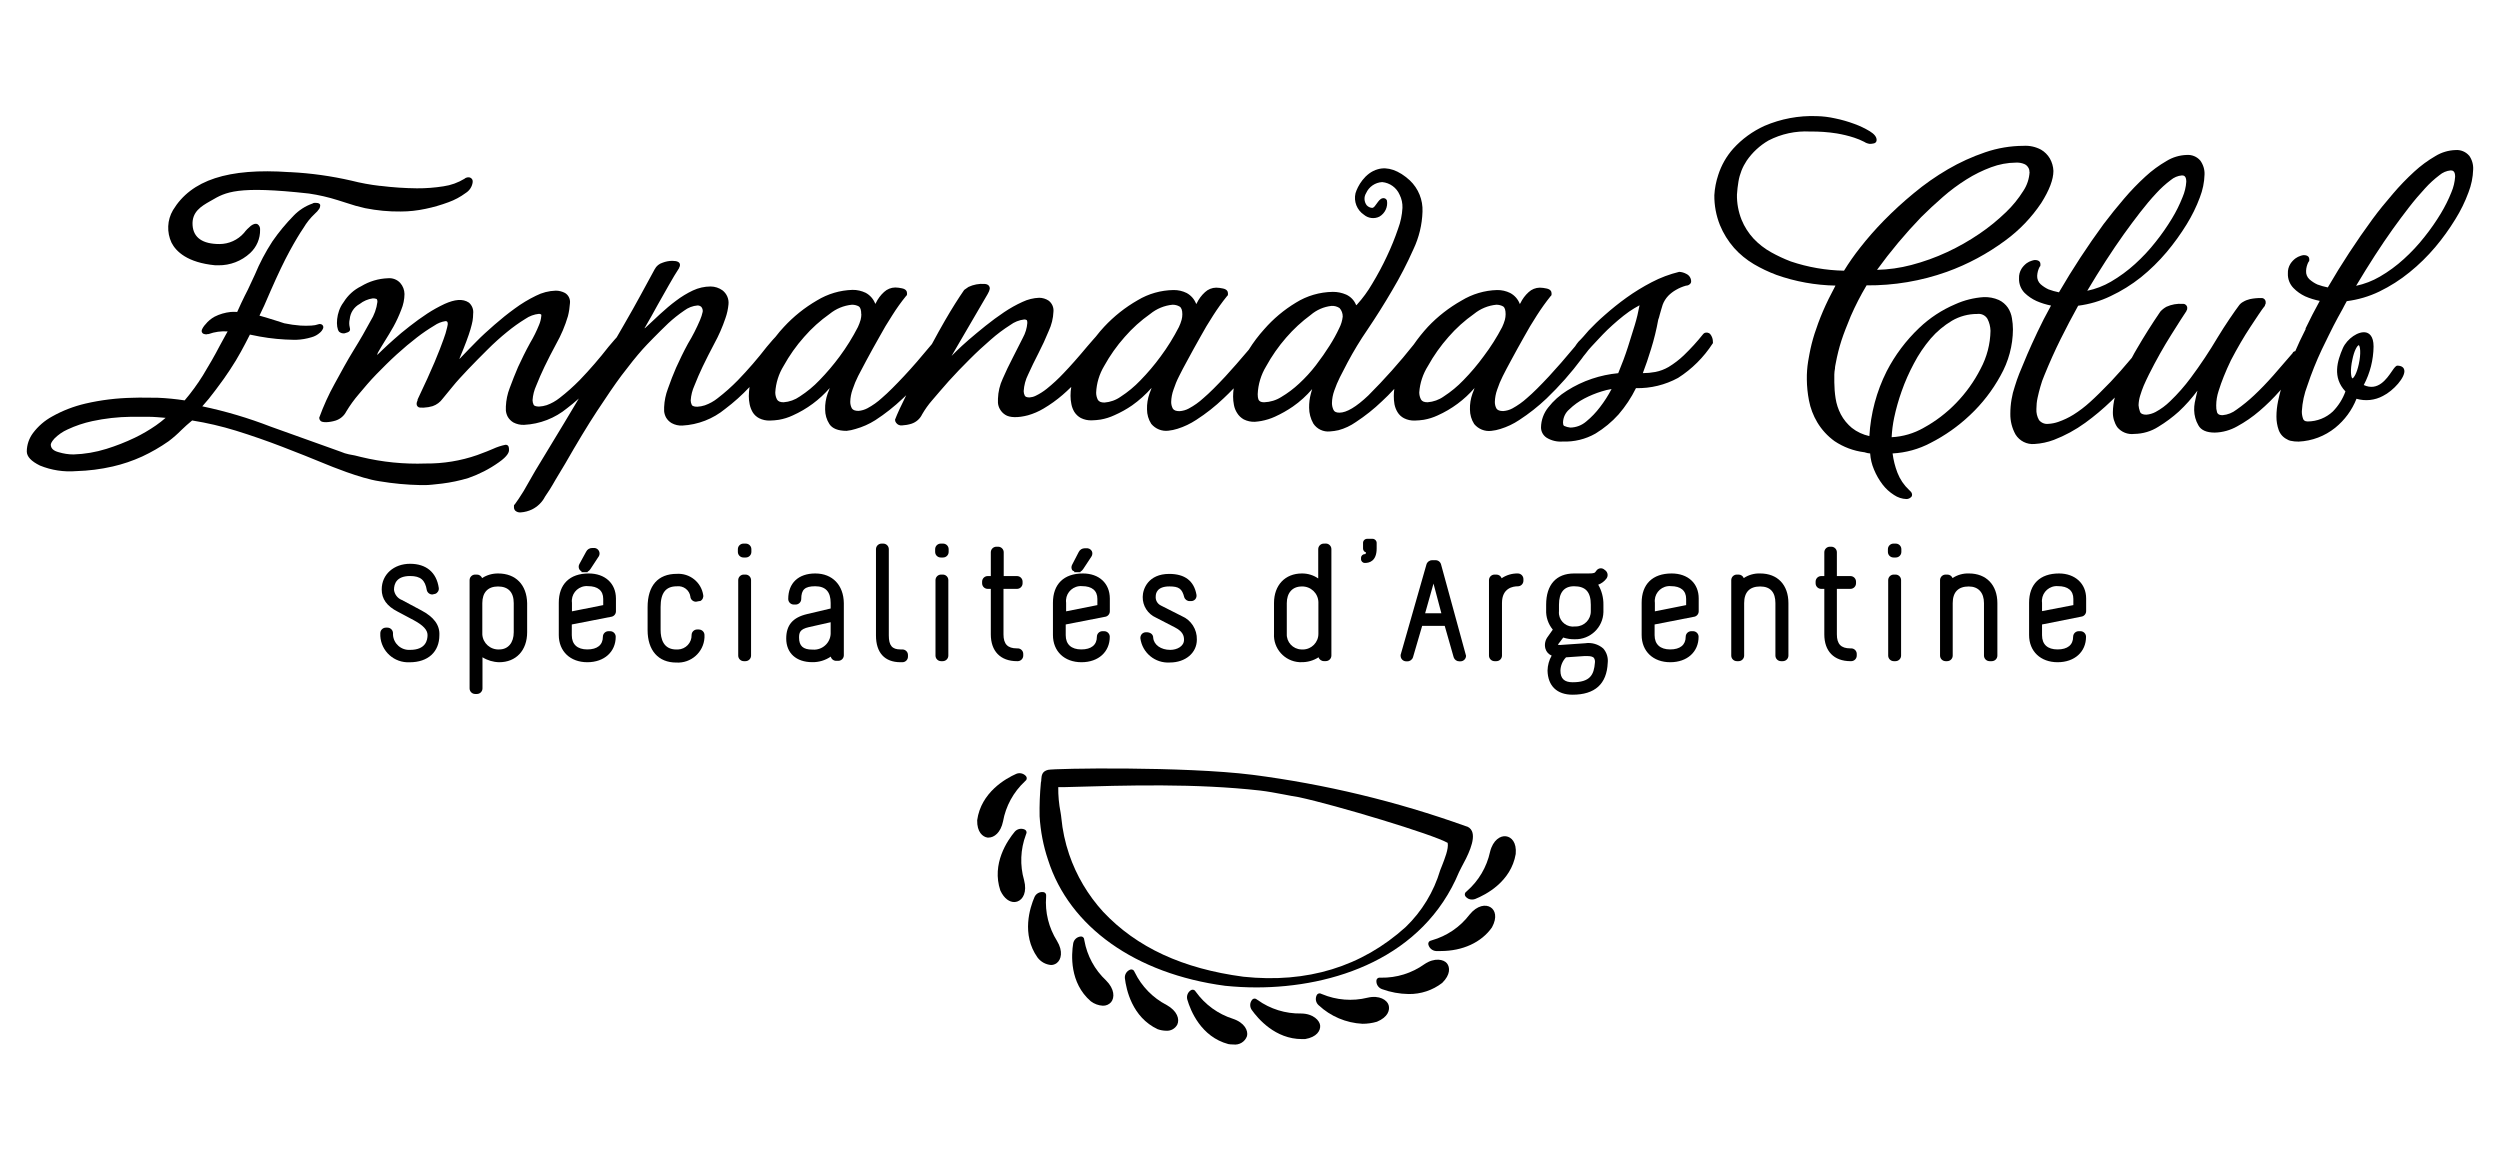
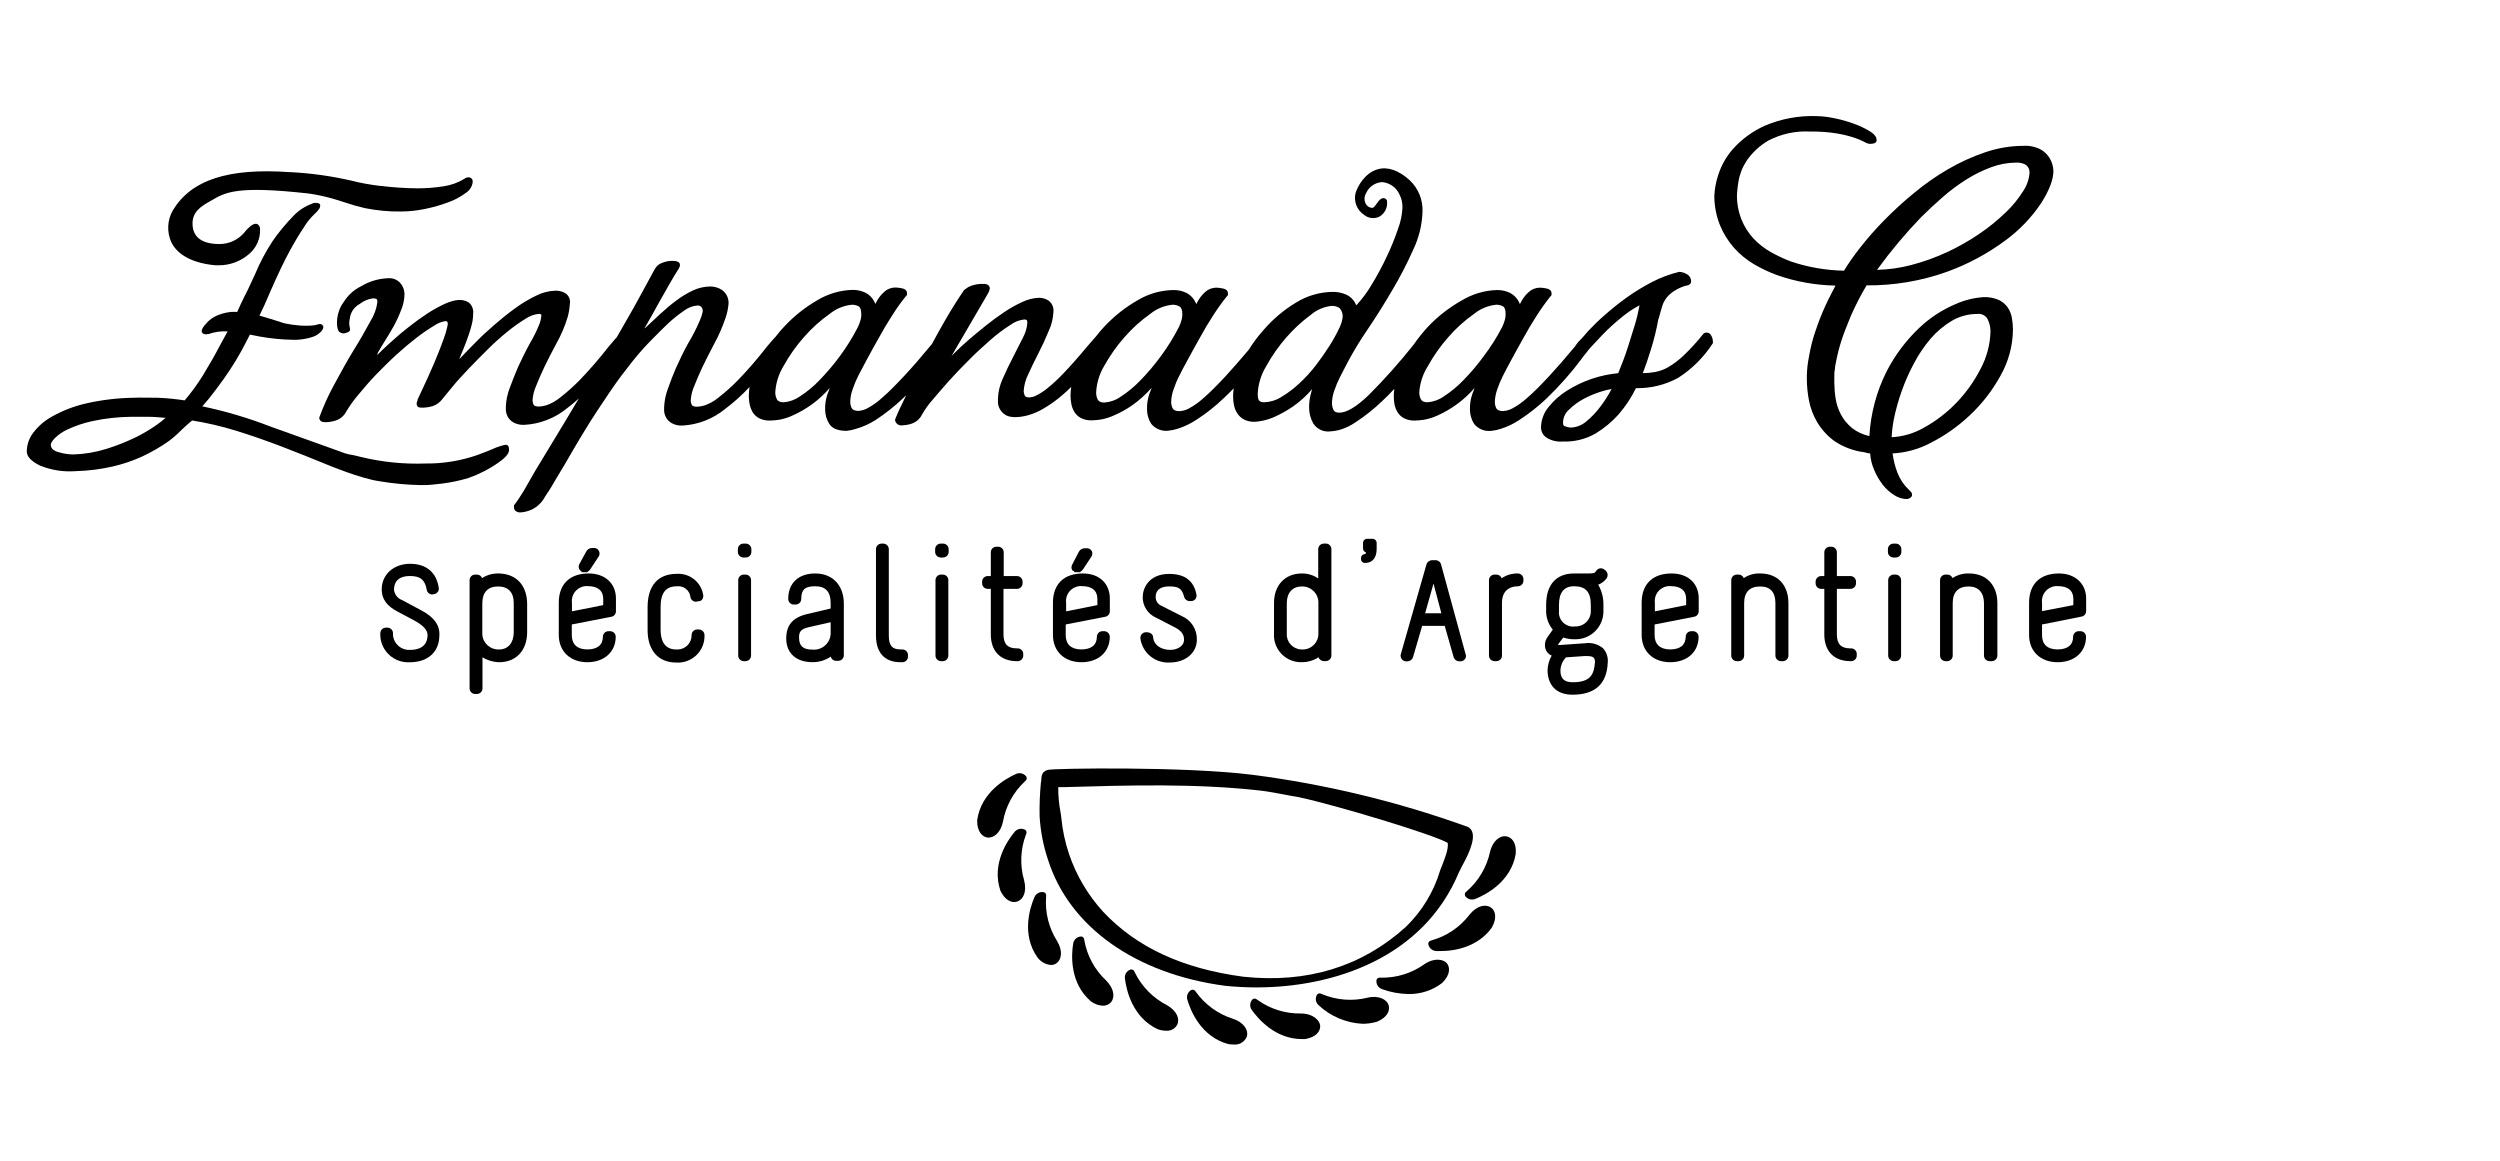
<svg xmlns="http://www.w3.org/2000/svg" width="280" height="130" viewBox="0 0 280 130" fill="none">
  <g clip-path="url(#clip0_7820_3969)">
    <path d="M117.38 96.301C119.762 103.807 127.177 109.077 137.219 110.41C138.381 110.528 139.551 110.59 140.72 110.59C149.367 110.59 159.414 107.295 163.409 97.678C163.459 97.559 163.566 97.36 163.697 97.105C164.322 95.971 165.304 94.071 164.854 93.081C164.722 92.794 164.466 92.588 164.153 92.526C156.426 89.754 148.416 87.829 140.27 86.777C132.629 85.817 118.074 86.054 117.386 86.222C116.699 86.391 116.661 86.845 116.624 87.294C116.624 87.406 116.624 87.524 116.58 87.649C116.461 88.907 116.411 90.165 116.436 91.43C116.536 93.087 116.849 94.725 117.38 96.301ZM118.524 88.16H119.149C126.39 87.948 133.874 87.73 141.126 88.54C141.945 88.633 142.908 88.814 143.833 88.988C144.402 89.1 144.959 89.206 145.459 89.281C149.636 90.178 160.496 93.448 162.14 94.401C162.271 95.061 161.784 96.226 161.515 96.93C161.421 97.148 161.346 97.329 161.309 97.447C160.59 99.876 159.258 102.075 157.432 103.832C152.505 108.279 146.391 110.148 139.263 109.394C132.461 108.491 127.321 106.118 123.557 102.125C121.857 100.263 120.556 98.07 119.743 95.684C119.293 94.358 118.999 92.987 118.868 91.598C118.868 91.461 118.818 91.255 118.781 90.975C118.599 90.047 118.512 89.106 118.524 88.16Z" fill="black" />
    <path d="M168.685 93.666C168.06 93.566 167.21 94.077 166.885 95.41C166.516 97.111 165.609 98.655 164.296 99.802C164.215 99.87 164.165 99.92 164.134 99.951C164.034 100.082 164.034 100.269 164.134 100.399C164.309 100.624 164.578 100.755 164.865 100.748C164.984 100.748 165.096 100.73 165.209 100.692C166.403 100.213 169.229 98.761 169.761 95.647C169.879 94.314 169.26 93.747 168.685 93.666Z" fill="black" />
    <path d="M166.961 101.627C166.423 101.265 165.454 101.371 164.585 102.443C163.528 103.832 162.046 104.835 160.365 105.314C160.296 105.333 160.227 105.358 160.158 105.383C160.008 105.464 159.939 105.632 159.977 105.794C160.077 106.192 160.421 106.485 160.833 106.516H161.365C163.81 106.516 165.923 105.551 167.098 103.869C167.736 102.704 167.436 101.932 166.961 101.627Z" fill="black" />
    <path d="M159.539 107.987C158.12 109.002 156.413 109.531 154.669 109.5H154.444C154.281 109.531 154.156 109.675 154.156 109.843C154.131 110.26 154.387 110.64 154.781 110.783C155.744 111.132 156.751 111.319 157.776 111.332C159.133 111.35 160.452 110.914 161.527 110.086C162.478 109.151 162.403 108.317 162.053 107.887C161.702 107.457 160.683 107.214 159.539 107.987Z" fill="black" />
    <path d="M153.16 111.743C151.466 112.16 149.678 112.017 148.071 111.344L147.864 111.263C147.696 111.232 147.533 111.319 147.464 111.475C147.289 111.849 147.37 112.291 147.671 112.571C149.015 113.829 150.759 114.571 152.604 114.664C153.148 114.664 153.692 114.589 154.217 114.434C155.467 113.917 155.692 113.113 155.523 112.565C155.355 112.017 154.511 111.425 153.16 111.743Z" fill="black" />
    <path d="M113.821 86.671C112.652 87.188 109.876 88.739 109.444 91.866C109.413 93.199 110.07 93.735 110.601 93.809H110.72C111.345 93.809 112.077 93.261 112.339 91.997C112.646 90.284 113.502 88.714 114.778 87.524L114.934 87.368C115.028 87.231 115.015 87.045 114.903 86.92C114.634 86.615 114.196 86.515 113.821 86.671Z" fill="black" />
    <path d="M114.747 92.9C114.366 92.738 113.922 92.838 113.653 93.149C112.834 94.133 111.033 96.743 112.04 99.74C112.49 100.699 113.097 101.029 113.591 101.029C113.709 101.029 113.834 101.004 113.947 100.967C114.572 100.749 115.047 99.914 114.697 98.581C114.216 96.912 114.285 95.13 114.897 93.498L114.972 93.286C114.997 93.124 114.904 92.962 114.747 92.9Z" fill="black" />
    <path d="M117.166 100.443C117.166 100.368 117.166 100.294 117.166 100.219C117.141 100.057 117.01 99.926 116.841 99.914C116.429 99.864 116.035 100.088 115.866 100.462C115.359 101.633 114.372 104.648 116.197 107.233C116.56 107.719 117.11 108.03 117.716 108.08C117.942 108.08 118.16 108.005 118.342 107.874C118.861 107.494 119.092 106.548 118.385 105.383C117.46 103.906 117.029 102.175 117.166 100.443Z" fill="black" />
    <path d="M121.449 105.333C121.437 105.258 121.424 105.183 121.405 105.109C121.343 104.953 121.18 104.86 121.011 104.891C120.599 104.941 120.274 105.252 120.199 105.657C119.992 106.903 119.773 110.08 122.174 112.148C122.562 112.44 123.031 112.615 123.519 112.64C123.869 112.652 124.206 112.509 124.438 112.247C124.85 111.749 124.85 110.777 123.875 109.805C122.606 108.616 121.755 107.046 121.449 105.333Z" fill="black" />
    <path d="M130.658 112.559C129.114 111.755 127.863 110.478 127.101 108.915L126.994 108.715C126.888 108.584 126.707 108.541 126.557 108.609C126.175 108.771 125.944 109.157 125.988 109.569C126.138 110.814 126.788 113.929 129.664 115.274C129.97 115.38 130.289 115.436 130.608 115.443C131.127 115.48 131.615 115.212 131.859 114.751C132.134 114.159 131.865 113.225 130.658 112.559Z" fill="black" />
    <path d="M138.088 114.104C136.424 113.574 134.98 112.528 133.961 111.12C133.892 111.026 133.848 110.964 133.823 110.939C133.698 110.827 133.511 110.815 133.373 110.908C133.023 111.132 132.867 111.556 132.979 111.955C133.342 113.2 134.517 116.122 137.575 116.938C137.75 116.969 137.931 116.981 138.113 116.981C138.788 117.075 139.438 116.689 139.663 116.047C139.819 115.437 139.394 114.54 138.088 114.104Z" fill="black" />
    <path d="M145.721 113.512C143.976 113.543 142.269 113.013 140.85 111.998C140.794 111.948 140.731 111.911 140.663 111.873C140.512 111.805 140.331 111.848 140.231 111.985C139.969 112.309 139.956 112.758 140.187 113.1C140.9 114.103 142.832 116.377 145.814 116.377C145.933 116.377 146.052 116.377 146.171 116.377C147.49 116.153 147.903 115.424 147.859 114.869C147.815 114.315 147.102 113.524 145.721 113.512Z" fill="black" />
    <path d="M47.216 68.376L45.009 67.199C44.527 67.012 44.19 66.57 44.127 66.059C44.127 65.355 44.44 64.514 45.928 64.514C47.097 64.514 47.616 64.956 47.803 66.102C47.872 66.389 48.135 66.588 48.429 66.582L48.76 66.507C49.023 66.401 49.185 66.121 49.142 65.841C48.885 64.103 47.741 63.144 45.928 63.144C44.115 63.144 42.752 64.327 42.752 66.015C42.752 67.08 43.321 67.884 44.546 68.507L46.359 69.472C47.397 70.033 47.885 70.556 47.885 71.123C47.885 71.69 47.691 72.786 45.928 72.786C44.934 72.848 44.077 72.088 44.015 71.098C44.015 71.036 44.015 70.98 44.015 70.917C44.015 70.575 43.733 70.294 43.389 70.294H43.221C42.877 70.294 42.595 70.575 42.595 70.917C42.514 72.637 43.846 74.094 45.571 74.175C45.678 74.175 45.784 74.175 45.884 74.175C47.935 74.175 49.21 73.01 49.21 71.142C49.267 70.002 48.591 69.111 47.216 68.376Z" fill="black" />
    <path d="M55.795 64.228C55.157 64.222 54.532 64.396 53.994 64.745C53.901 64.508 53.669 64.352 53.413 64.352H53.219C52.875 64.352 52.594 64.633 52.594 64.975V77.103C52.594 77.446 52.875 77.726 53.219 77.726H53.413C53.757 77.726 54.038 77.446 54.038 77.103V73.615C54.601 73.964 55.251 74.157 55.914 74.169C57.789 74.169 59.04 72.855 59.04 70.812V67.554C58.996 65.505 57.771 64.228 55.795 64.228ZM54.019 71.005V67.554C54.019 66.352 54.645 65.685 55.776 65.685C56.908 65.685 57.539 66.308 57.539 67.554V70.812C57.539 71.983 56.914 72.737 55.92 72.737C54.932 72.793 54.082 72.045 54.019 71.061C54.019 71.042 54.019 71.024 54.019 71.005Z" fill="black" />
    <path d="M65.935 64.228C63.809 64.228 62.584 65.424 62.584 67.504V71.123C62.584 72.948 63.872 74.169 65.779 74.169C67.686 74.169 68.961 72.998 68.961 71.316C68.961 70.974 68.68 70.693 68.336 70.693H68.148C67.805 70.693 67.523 70.974 67.523 71.316C67.523 72.232 66.898 72.736 65.779 72.736C64.66 72.736 64.041 72.17 64.041 71.142V69.94L68.417 69.086C68.743 69.055 68.986 68.787 68.986 68.463V67.031C68.98 65.33 67.755 64.228 65.935 64.228ZM64.059 68.469V67.516C63.941 66.607 64.579 65.779 65.491 65.654C65.61 65.635 65.735 65.635 65.854 65.648C66.954 65.648 67.561 66.152 67.561 67.074V67.772L64.059 68.469Z" fill="black" />
    <path d="M78.29 70.5H78.083C77.739 70.5 77.458 70.78 77.458 71.123C77.483 71.989 76.802 72.711 75.933 72.743C75.87 72.743 75.814 72.743 75.751 72.743C74.294 72.743 73.988 71.547 73.988 70.537V67.977C73.988 66.401 74.57 65.666 75.801 65.666C76.545 65.573 77.233 66.096 77.327 66.844C77.327 66.869 77.327 66.894 77.333 66.912C77.402 67.199 77.664 67.398 77.958 67.392L78.346 67.317H78.427C78.683 67.192 78.815 66.906 78.758 66.632C78.533 65.199 77.246 64.178 75.795 64.271C73.688 64.271 72.531 65.598 72.531 68.008V70.569C72.531 72.848 73.732 74.206 75.745 74.206C77.389 74.306 78.802 73.06 78.902 71.422C78.902 71.335 78.909 71.248 78.902 71.16C78.921 70.818 78.652 70.525 78.308 70.506C78.302 70.506 78.29 70.506 78.283 70.506L78.29 70.5Z" fill="black" />
    <path d="M83.528 60.883H83.266C82.922 60.883 82.641 61.163 82.641 61.506V61.817C82.641 62.16 82.922 62.44 83.266 62.44H83.528C83.872 62.44 84.154 62.16 84.154 61.817V61.506C84.154 61.163 83.872 60.883 83.528 60.883Z" fill="black" />
    <path d="M83.493 64.352H83.305C82.961 64.352 82.68 64.632 82.68 64.975V73.428C82.68 73.77 82.961 74.051 83.305 74.051H83.493C83.836 74.051 84.118 73.77 84.118 73.428V64.969C84.118 64.626 83.836 64.352 83.493 64.352Z" fill="black" />
    <path d="M91.308 64.228C89.432 64.228 88.282 65.299 88.282 67.087C88.282 67.429 88.563 67.71 88.907 67.71H89.113C89.457 67.71 89.739 67.429 89.739 67.087C89.739 66.034 90.145 65.66 91.308 65.66C92.471 65.66 93.034 66.283 93.034 67.529V68.152L90.401 68.775C88.782 69.155 88.057 70.02 88.057 71.516C88.057 73.147 89.176 74.163 90.977 74.163C91.714 74.175 92.439 73.957 93.046 73.54C93.115 73.826 93.377 74.02 93.671 74.013H93.884C94.228 74.013 94.509 73.733 94.509 73.391V67.554C94.484 65.536 93.24 64.228 91.308 64.228ZM93.034 69.69V70.812C93.084 71.846 92.277 72.718 91.245 72.761C91.151 72.761 91.058 72.761 90.964 72.755C89.951 72.755 89.495 72.344 89.495 71.416C89.495 70.874 89.576 70.469 90.57 70.245L93.034 69.69Z" fill="black" />
    <path d="M101.067 72.737H100.854C99.916 72.737 99.547 72.301 99.547 71.173V61.506C99.547 61.163 99.266 60.883 98.922 60.883H98.735C98.391 60.883 98.109 61.163 98.109 61.506V71.173C98.109 73.104 99.085 74.169 100.854 74.169H101.067C101.411 74.169 101.692 73.889 101.692 73.546V73.36C101.692 73.017 101.411 72.737 101.067 72.737Z" fill="black" />
    <path d="M105.624 60.883H105.362C105.018 60.883 104.736 61.163 104.736 61.506V61.817C104.736 62.16 105.018 62.44 105.362 62.44H105.624C105.968 62.44 106.249 62.16 106.249 61.817V61.506C106.249 61.163 105.968 60.883 105.624 60.883Z" fill="black" />
    <path d="M105.588 64.352H105.401C105.057 64.352 104.775 64.632 104.775 64.975V73.428C104.775 73.77 105.057 74.051 105.401 74.051H105.588C105.932 74.051 106.213 73.77 106.213 73.428V64.969C106.213 64.626 105.932 64.352 105.588 64.352Z" fill="black" />
    <path d="M113.96 72.618H113.885C112.853 72.618 112.391 72.132 112.391 71.055V65.953H113.904C114.248 65.953 114.529 65.673 114.529 65.33V65.143C114.529 64.801 114.248 64.52 113.904 64.52H112.416V61.854C112.416 61.512 112.134 61.231 111.79 61.231H111.597C111.253 61.231 110.971 61.512 110.971 61.854V64.52H110.621C110.277 64.52 109.996 64.801 109.996 65.143V65.33C109.996 65.673 110.277 65.953 110.621 65.953H110.971V71.055C110.971 72.923 112.041 74.051 113.904 74.051H113.979C114.323 74.051 114.604 73.77 114.604 73.428V73.235C114.604 72.892 114.316 72.612 113.973 72.618C113.973 72.618 113.966 72.618 113.96 72.618Z" fill="black" />
    <path d="M121.281 64.228C119.149 64.228 117.93 65.424 117.93 67.504V71.123C117.93 72.948 119.211 74.169 121.125 74.169C123.038 74.169 124.295 72.998 124.295 71.316C124.295 70.974 124.013 70.693 123.669 70.693H123.475C123.132 70.693 122.85 70.974 122.85 71.316C122.85 72.232 122.225 72.736 121.106 72.736C119.987 72.736 119.361 72.17 119.361 71.142V69.94L123.738 69.086C124.057 69.055 124.301 68.787 124.301 68.463V67.031C124.295 65.33 123.1 64.228 121.281 64.228ZM119.405 68.469V67.516C119.286 66.607 119.924 65.779 120.837 65.654C120.956 65.635 121.081 65.635 121.2 65.648C122.3 65.648 122.906 66.152 122.906 67.074V67.772L119.405 68.469Z" fill="black" />
    <path d="M132.354 68.999L130.028 67.822C129.634 67.635 129.397 67.224 129.441 66.794C129.441 66.457 129.584 65.679 130.972 65.679C132.035 65.679 132.392 65.934 132.635 66.887C132.723 67.155 132.979 67.336 133.261 67.323H133.404C133.586 67.323 133.755 67.249 133.873 67.112C133.986 66.975 134.036 66.788 134.005 66.613C133.73 65.062 132.704 64.277 130.954 64.277C128.603 64.277 127.984 65.965 127.984 66.856C127.965 67.853 128.553 68.769 129.466 69.173L131.579 70.263C132.485 70.731 132.61 71.21 132.61 71.659C132.61 72.394 131.816 72.786 131.072 72.786C130.022 72.786 129.234 72.226 129.159 71.434C129.159 71.086 128.909 70.849 128.484 70.812H128.34C128.178 70.812 128.021 70.88 127.902 70.992C127.777 71.123 127.715 71.297 127.721 71.478C127.927 73.11 129.372 74.306 131.022 74.2C132.773 74.2 134.048 73.123 134.048 71.64C134.08 70.494 133.411 69.447 132.354 68.999Z" fill="black" />
    <path d="M148.454 60.883H148.266C147.922 60.883 147.641 61.163 147.641 61.506V64.788C147.103 64.415 146.465 64.222 145.815 64.228C143.94 64.228 142.689 65.53 142.689 67.535V70.968C142.589 72.631 143.865 74.063 145.534 74.163C145.603 74.163 145.665 74.163 145.734 74.163C146.422 74.182 147.103 73.989 147.678 73.615C147.766 73.883 148.022 74.057 148.304 74.045H148.491C148.835 74.045 149.116 73.764 149.116 73.422V61.499C149.116 61.157 148.835 60.877 148.491 60.877C148.479 60.877 148.466 60.877 148.454 60.877V60.883ZM147.66 67.554V70.968C147.672 71.933 146.903 72.73 145.928 72.743C145.859 72.743 145.79 72.743 145.728 72.737C144.802 72.699 144.077 71.914 144.121 70.992C144.121 70.986 144.121 70.98 144.121 70.968V67.554C144.121 66.402 144.746 65.685 145.796 65.685C146.797 65.654 147.628 66.433 147.66 67.429C147.66 67.473 147.66 67.517 147.66 67.554Z" fill="black" />
    <path d="M153.742 60.347H153.117C152.867 60.347 152.661 60.552 152.661 60.801C152.661 60.801 152.661 60.801 152.661 60.808V61.431C152.661 61.636 152.792 61.817 152.992 61.867C152.961 62.066 152.911 62.066 152.854 62.066C152.623 62.066 152.436 62.253 152.436 62.483C152.436 62.483 152.436 62.483 152.436 62.489V62.627C152.436 62.863 152.623 63.05 152.861 63.05C152.873 63.05 152.879 63.05 152.892 63.05C153.373 63.05 154.186 62.838 154.186 61.431V60.808C154.186 60.559 153.992 60.359 153.742 60.347Z" fill="black" />
    <path d="M160.739 62.745H160.389C160.102 62.745 159.845 62.938 159.764 63.212L156.869 73.347V73.446C156.869 73.789 157.15 74.069 157.494 74.069H157.632C157.92 74.069 158.17 73.882 158.257 73.608L159.283 70.095H161.808L162.815 73.627C162.909 73.895 163.159 74.069 163.44 74.069H163.572C163.915 74.069 164.197 73.789 164.197 73.446L161.39 63.187C161.302 62.907 161.033 62.72 160.739 62.745ZM159.614 68.687L160.552 65.361L161.433 68.687H159.614Z" fill="black" />
    <path d="M169.998 64.228C169.354 64.215 168.716 64.402 168.185 64.763C168.097 64.514 167.86 64.352 167.597 64.352H167.391C167.047 64.352 166.766 64.632 166.766 64.975V73.428C166.766 73.77 167.047 74.051 167.391 74.051H167.597C167.941 74.051 168.222 73.77 168.222 73.428V67.535C168.222 65.841 169.473 65.666 169.998 65.666C170.342 65.666 170.623 65.386 170.623 65.044V64.857C170.623 64.514 170.348 64.234 170.004 64.228C170.004 64.228 170.004 64.228 169.998 64.228Z" fill="black" />
    <path d="M177.532 72.045L174.994 72.22C174.825 72.245 174.65 72.245 174.481 72.22C174.5 72.176 174.525 72.139 174.556 72.101L175.081 71.404C175.5 71.541 175.938 71.609 176.382 71.597C178.107 71.64 179.539 70.276 179.583 68.557C179.583 68.519 179.583 68.482 179.583 68.445V67.728C179.595 66.944 179.395 66.165 179.001 65.486C179.376 65.349 179.702 65.1 179.939 64.776C180.127 64.496 180.077 64.128 179.827 63.904L179.72 63.823C179.601 63.711 179.451 63.648 179.289 63.648C179.083 63.648 178.895 63.761 178.782 63.929C178.62 64.172 178.582 64.228 177.888 64.228H176.294C174.312 64.228 173.168 65.474 173.168 67.728V68.302C173.13 69.105 173.399 69.896 173.912 70.519L173.362 71.298C173.062 71.678 172.955 72.182 173.087 72.649C173.187 73.004 173.449 73.291 173.787 73.428C173.493 73.939 173.337 74.518 173.324 75.104C173.362 76.823 174.381 77.807 176.125 77.807C178.626 77.807 179.958 76.611 180.064 74.25C180.133 73.659 179.952 73.067 179.558 72.624C179.001 72.145 178.257 71.933 177.532 72.045ZM178.632 74.207C178.526 75.602 178.082 76.412 176.131 76.412C175.2 76.412 174.768 76.001 174.768 75.11C174.781 74.555 175.006 74.02 175.394 73.621L177.469 73.478C177.57 73.478 177.676 73.478 177.776 73.478C178.232 73.478 178.401 73.578 178.501 73.665C178.614 73.82 178.657 74.014 178.632 74.207ZM174.606 68.445V67.728C174.606 66.358 175.175 65.66 176.294 65.66C177.576 65.66 178.17 66.283 178.17 67.728V68.445C178.188 69.379 177.444 70.145 176.507 70.164C176.475 70.164 176.438 70.164 176.407 70.164C175.544 70.289 174.737 69.691 174.612 68.831C174.593 68.7 174.593 68.576 174.606 68.445Z" fill="black" />
    <path d="M187.223 64.228C185.091 64.228 183.865 65.424 183.865 67.504V71.123C183.865 72.948 185.153 74.169 187.066 74.169C188.98 74.169 190.243 72.998 190.243 71.316C190.243 70.974 189.961 70.693 189.617 70.693H189.424C189.08 70.693 188.798 70.974 188.798 71.316C188.798 72.232 188.173 72.736 187.06 72.736C185.947 72.736 185.316 72.17 185.316 71.142V69.94L189.692 69.086C190.011 69.055 190.255 68.787 190.255 68.463V67.031C190.261 65.33 189.042 64.228 187.223 64.228ZM185.347 68.469V67.516C185.228 66.607 185.866 65.779 186.779 65.654C186.898 65.635 187.023 65.635 187.141 65.648C188.242 65.648 188.848 66.152 188.848 67.074V67.772L185.347 68.469Z" fill="black" />
    <path d="M197.139 64.227C196.489 64.203 195.845 64.383 195.301 64.744C195.207 64.508 194.976 64.352 194.719 64.352H194.526C194.182 64.352 193.9 64.632 193.9 64.975V73.428C193.9 73.77 194.182 74.051 194.526 74.051H194.719C195.063 74.051 195.345 73.77 195.345 73.428V67.554C195.345 66.308 195.97 65.685 197.139 65.685C198.308 65.685 198.846 66.358 198.846 67.554V73.428C198.846 73.77 199.127 74.051 199.471 74.051H199.678C200.021 74.051 200.303 73.77 200.303 73.428V67.554C200.303 65.504 199.09 64.227 197.139 64.227Z" fill="black" />
    <path d="M207.299 72.618H207.23C206.192 72.618 205.73 72.132 205.73 71.055V65.953H207.249C207.593 65.953 207.874 65.673 207.874 65.33V65.143C207.874 64.801 207.593 64.52 207.249 64.52H205.73V61.854C205.73 61.512 205.448 61.231 205.105 61.231H204.948C204.604 61.231 204.323 61.512 204.323 61.854V64.52H203.973C203.629 64.52 203.348 64.801 203.348 65.143V65.33C203.348 65.673 203.629 65.953 203.973 65.953H204.323V71.055C204.323 72.923 205.392 74.051 207.262 74.051H207.33C207.674 74.051 207.956 73.77 207.956 73.428V73.235C207.956 72.892 207.668 72.612 207.324 72.618C207.318 72.618 207.305 72.618 207.299 72.618Z" fill="black" />
    <path d="M212.327 60.883H212.071C211.727 60.883 211.445 61.163 211.445 61.506V61.817C211.445 62.16 211.727 62.44 212.071 62.44H212.327C212.671 62.44 212.952 62.16 212.952 61.817V61.506C212.952 61.163 212.671 60.883 212.327 60.883Z" fill="black" />
    <path d="M212.296 64.352H212.102C211.758 64.352 211.477 64.632 211.477 64.975V73.428C211.477 73.77 211.758 74.051 212.102 74.051H212.296C212.639 74.051 212.921 73.77 212.921 73.428V64.969C212.921 64.626 212.639 64.352 212.296 64.352Z" fill="black" />
    <path d="M220.524 64.227C219.874 64.203 219.23 64.383 218.686 64.744C218.592 64.508 218.361 64.352 218.104 64.352H217.91C217.567 64.352 217.285 64.632 217.285 64.975V73.428C217.285 73.77 217.567 74.051 217.91 74.051H218.079C218.423 74.051 218.704 73.77 218.704 73.428V67.554C218.704 66.308 219.33 65.685 220.499 65.685C221.58 65.685 222.206 66.376 222.206 67.554V73.428C222.206 73.77 222.487 74.051 222.831 74.051H223.081C223.425 74.051 223.706 73.77 223.706 73.428V67.554C223.706 65.504 222.456 64.227 220.524 64.227Z" fill="black" />
    <path d="M233.085 69.067C233.404 69.036 233.648 68.769 233.648 68.445V67.031C233.648 65.355 232.397 64.228 230.609 64.228C228.477 64.228 227.258 65.424 227.258 67.504V71.123C227.258 72.948 228.54 74.169 230.453 74.169C232.366 74.169 233.635 72.998 233.635 71.316C233.635 70.974 233.354 70.693 233.01 70.693H232.816C232.472 70.693 232.191 70.974 232.191 71.316C232.191 72.232 231.566 72.736 230.446 72.736C229.327 72.736 228.708 72.182 228.708 71.142V69.94L233.085 69.067ZM228.708 68.445V67.516C228.59 66.607 229.24 65.772 230.153 65.654C230.271 65.641 230.384 65.635 230.503 65.648C231.609 65.648 232.216 66.152 232.216 67.074V67.772L228.708 68.445Z" fill="black" />
    <path d="M65.128 63.991V64.085H65.81V64.035C65.941 63.966 66.047 63.86 66.129 63.736L66.985 62.428L67.048 62.34C67.235 62.054 67.16 61.668 66.873 61.475C66.76 61.4 66.623 61.362 66.485 61.375H66.316C66.029 61.375 65.772 61.537 65.647 61.792L64.897 63.163C64.784 63.356 64.784 63.593 64.897 63.786C64.953 63.873 65.034 63.941 65.128 63.991Z" fill="black" />
    <path d="M120.318 63.991V64.084H121.005V64.034C121.13 63.959 121.243 63.86 121.318 63.735C121.362 63.66 122.106 62.533 122.237 62.34C122.362 62.153 122.381 61.916 122.281 61.717C122.156 61.499 121.906 61.374 121.656 61.406H121.487C121.199 61.406 120.943 61.568 120.818 61.823L120.086 63.237C119.974 63.43 119.974 63.667 120.086 63.86C120.155 63.922 120.23 63.966 120.318 63.991Z" fill="black" />
-     <path d="M276.538 17.429C276.163 16.993 275.6 16.762 275.025 16.806C274.225 16.831 273.449 17.061 272.768 17.479C271.918 17.971 271.124 18.556 270.398 19.223C269.548 20.002 268.741 20.836 267.997 21.715C267.191 22.655 266.422 23.583 265.715 24.549C263.915 27.009 262.245 29.557 260.714 32.192C260.313 32.111 259.926 32.005 259.544 31.862C259.219 31.712 258.925 31.519 258.657 31.282C258.394 31.039 258.256 30.691 258.281 30.335C258.294 29.987 258.388 29.644 258.55 29.333C258.607 29.302 258.638 29.239 258.638 29.171V29.034C258.638 28.897 258.581 28.573 258.013 28.573C257.9 28.585 257.787 28.61 257.681 28.647C257.475 28.71 257.275 28.809 257.1 28.934C256.868 29.108 256.675 29.314 256.518 29.557C256.318 29.881 256.224 30.255 256.243 30.628C256.218 31.233 256.443 31.824 256.868 32.26C257.244 32.647 257.687 32.958 258.175 33.188C258.7 33.419 259.25 33.587 259.813 33.699C259.219 34.777 258.707 35.773 258.281 36.67L258.206 36.826H258.25C258 37.331 257.769 37.792 257.575 38.203L257.068 39.336C256.987 39.336 256.906 39.368 256.85 39.424C256.812 39.455 256.787 39.498 256.775 39.548C256.062 40.377 255.343 41.211 254.618 42.04C253.886 42.868 253.161 43.622 252.461 44.276C251.848 44.855 251.191 45.391 250.497 45.877C250.047 46.232 249.503 46.45 248.934 46.5C248.472 46.5 248.359 46.319 248.309 46.176C248.234 45.92 248.203 45.659 248.215 45.397C248.221 44.855 248.309 44.32 248.478 43.803C248.659 43.223 248.853 42.681 249.059 42.171C249.266 41.66 249.578 40.925 249.866 40.346C250.585 38.969 251.323 37.704 252.048 36.608C252.773 35.512 253.298 34.702 253.636 34.285H253.667V34.185C253.736 34.092 253.773 33.973 253.755 33.855C253.773 33.612 253.586 33.4 253.342 33.382C253.311 33.382 253.28 33.382 253.248 33.382C252.829 33.375 252.41 33.413 251.998 33.5C251.729 33.562 251.473 33.662 251.235 33.805C251.035 33.911 250.866 34.06 250.741 34.247C250.529 34.528 250.172 35.026 249.722 35.693C249.272 36.359 248.797 37.094 248.39 37.767C247.465 39.33 246.458 40.85 245.37 42.308C244.676 43.248 243.901 44.127 243.057 44.936C242.569 45.416 242.019 45.821 241.419 46.145C241.1 46.313 240.756 46.413 240.4 46.444C239.775 46.444 239.7 46.17 239.668 46.076C239.587 45.852 239.537 45.621 239.518 45.385C239.531 45.024 239.587 44.669 239.693 44.326C239.806 43.946 239.943 43.566 240.093 43.198C240.275 42.781 240.469 42.37 240.675 41.953C241.5 40.308 242.332 38.838 243.176 37.499C244.02 36.16 244.558 35.306 244.883 34.833V34.789C244.952 34.715 244.983 34.609 244.97 34.509C244.989 34.266 244.801 34.054 244.558 34.035C244.526 34.035 244.495 34.035 244.464 34.035C243.845 33.986 243.22 34.098 242.651 34.353C242.388 34.496 242.15 34.683 241.95 34.908C240.994 36.315 240.112 37.711 239.337 39.05C239.131 39.392 238.937 39.741 238.762 40.078C237.88 41.13 237.086 42.034 236.405 42.75C235.492 43.697 234.717 44.463 234.091 45.024C233.51 45.553 232.885 46.033 232.216 46.45C231.684 46.78 231.115 47.048 230.521 47.254C230.165 47.378 229.79 47.453 229.415 47.472C229.014 47.521 228.621 47.359 228.37 47.048C228.152 46.668 228.052 46.238 228.077 45.802C228.077 45.385 228.12 44.968 228.208 44.556C228.302 44.127 228.402 43.715 228.521 43.311C228.639 42.874 228.789 42.445 228.971 42.027C229.54 40.626 230.152 39.262 230.79 37.978C231.428 36.695 232.084 35.45 232.753 34.241C234.016 34.079 235.248 33.718 236.392 33.163C237.599 32.597 238.737 31.887 239.781 31.058C240.831 30.211 241.794 29.264 242.663 28.236C243.488 27.252 244.239 26.212 244.908 25.122C245.495 24.169 245.996 23.16 246.383 22.113C246.702 21.291 246.883 20.425 246.908 19.547C246.933 18.986 246.758 18.432 246.427 17.977C246.052 17.541 245.489 17.311 244.914 17.354C244.114 17.379 243.338 17.61 242.657 18.027C241.807 18.519 241.006 19.105 240.287 19.771C239.437 20.55 238.63 21.384 237.886 22.263C237.105 23.172 236.336 24.131 235.604 25.097C233.804 27.557 232.134 30.105 230.603 32.74C230.202 32.659 229.815 32.553 229.433 32.41C229.108 32.26 228.814 32.067 228.546 31.831C228.283 31.587 228.145 31.239 228.164 30.884C228.183 30.535 228.277 30.192 228.439 29.881C228.496 29.85 228.527 29.787 228.527 29.719V29.582C228.527 29.445 228.471 29.121 227.902 29.121C227.789 29.133 227.676 29.158 227.57 29.196C227.358 29.258 227.164 29.351 226.982 29.482C226.757 29.657 226.557 29.862 226.407 30.105C226.207 30.429 226.113 30.803 226.132 31.176C226.107 31.781 226.332 32.372 226.757 32.808C227.145 33.182 227.589 33.487 228.083 33.712C228.608 33.942 229.152 34.11 229.715 34.222C229.121 35.3 228.608 36.297 228.189 37.194C227.72 38.19 227.351 39 227.057 39.685C226.726 40.464 226.432 41.187 226.157 41.847C225.976 42.301 225.807 42.787 225.657 43.286C225.494 43.753 225.376 44.233 225.294 44.725C225.201 45.26 225.157 45.802 225.157 46.344C225.144 47.154 225.344 47.951 225.738 48.661C226.188 49.39 227.014 49.807 227.87 49.727C228.608 49.683 229.34 49.527 230.034 49.266C231.284 48.786 232.459 48.144 233.541 47.359C234.573 46.612 235.548 45.79 236.467 44.905C236.598 44.781 236.73 44.656 236.855 44.525C236.724 45.061 236.648 45.609 236.642 46.163C236.63 46.755 236.799 47.341 237.13 47.839C237.593 48.406 238.318 48.693 239.043 48.599C240 48.587 240.931 48.312 241.738 47.795C242.551 47.303 243.32 46.73 244.026 46.095C244.795 45.379 245.489 44.594 246.114 43.753C246.071 43.927 246.021 44.12 245.977 44.332C245.933 44.544 245.864 44.812 245.814 45.086C245.764 45.366 245.739 45.653 245.746 45.939C245.758 46.531 245.914 47.11 246.214 47.627C246.508 48.175 247.127 48.45 248.053 48.45C248.928 48.431 249.791 48.188 250.554 47.758C251.448 47.272 252.285 46.693 253.054 46.033C253.867 45.341 254.624 44.594 255.324 43.796L255.455 43.641C255.343 44.052 255.237 44.482 255.143 44.93C255.024 45.503 254.961 46.083 254.961 46.668C254.961 47.179 255.043 47.69 255.218 48.175C255.387 48.63 255.718 48.998 256.156 49.209C256.268 49.284 256.393 49.334 256.524 49.365C256.831 49.434 257.143 49.465 257.456 49.459C258.95 49.39 260.376 48.848 261.539 47.914C262.602 47.054 263.427 45.933 263.927 44.662C264.921 44.949 265.984 44.837 266.891 44.345C268.054 43.772 269.448 42.227 269.279 41.436C269.235 41.224 269.067 40.968 268.523 40.95C268.341 40.95 268.185 41.155 267.897 41.573C267.31 42.432 266.334 43.859 264.74 43.124C265.447 41.791 265.822 40.314 265.84 38.807C265.84 37.611 265.321 37.312 264.996 37.237C264.159 37.05 262.883 37.922 262.402 38.988C261.776 40.426 261.207 42.27 262.689 43.84C262.389 44.681 261.908 45.441 261.282 46.083C260.52 46.799 259.513 47.197 258.463 47.204C258.113 47.204 258 47.042 257.95 46.917C257.85 46.643 257.8 46.35 257.806 46.058C257.862 45.067 258.075 44.095 258.431 43.167C258.888 41.797 259.426 40.458 260.038 39.156C260.27 38.67 260.52 38.147 260.814 37.567L260.87 37.455C261.189 36.832 261.495 36.172 261.845 35.555C262.02 35.231 262.195 34.932 262.383 34.584L262.495 34.366L262.583 34.197L262.839 33.73C264.102 33.568 265.334 33.207 266.484 32.653C267.691 32.067 268.829 31.345 269.867 30.497C270.917 29.65 271.88 28.703 272.749 27.676C273.574 26.698 274.325 25.651 274.994 24.561C275.588 23.608 276.082 22.605 276.469 21.552C276.788 20.73 276.969 19.864 276.994 18.986C277.026 18.426 276.863 17.871 276.538 17.416V17.429ZM274.975 19.79C274.931 20.388 274.794 20.98 274.556 21.534C274.231 22.356 273.831 23.147 273.374 23.907C272.824 24.817 272.218 25.689 271.555 26.517C270.855 27.414 270.079 28.242 269.235 29.009C268.41 29.762 267.504 30.429 266.534 30.989C265.709 31.469 264.815 31.812 263.883 32.011C265.296 29.644 266.672 27.508 267.991 25.657C268.585 24.829 269.198 24.007 269.811 23.216C270.423 22.425 271.024 21.727 271.599 21.104C272.093 20.556 272.637 20.058 273.224 19.615C273.574 19.316 274.012 19.129 274.475 19.086C274.712 19.086 274.975 19.161 274.975 19.79ZM244.383 19.646C244.601 19.646 244.864 19.721 244.864 20.35C244.826 20.948 244.683 21.534 244.445 22.088C244.12 22.91 243.726 23.708 243.263 24.468C242.713 25.377 242.107 26.249 241.444 27.078C240.744 27.975 239.968 28.803 239.124 29.569C238.293 30.323 237.393 30.983 236.423 31.55C235.598 32.03 234.704 32.372 233.772 32.566C235.179 30.205 236.561 28.068 237.88 26.218C238.474 25.39 239.087 24.567 239.7 23.776C240.312 22.985 240.906 22.281 241.494 21.652C241.988 21.11 242.532 20.612 243.12 20.17C243.476 19.871 243.914 19.684 244.376 19.646H244.383ZM264.184 38.657C264.327 38.745 264.459 39.548 264.184 40.788C263.958 41.822 263.64 42.314 263.471 42.382C263.321 42.295 263.189 41.492 263.471 40.252C263.671 39.274 263.99 38.732 264.177 38.657H264.184Z" fill="black" />
    <path d="M191.55 37.424C191.369 37.231 191.069 37.187 190.844 37.331L190.744 37.43C190.081 38.265 189.362 39.05 188.593 39.791C188.074 40.289 187.499 40.725 186.886 41.099C186.423 41.367 185.923 41.56 185.398 41.66C184.935 41.747 184.466 41.791 183.997 41.791C184.304 40.981 184.623 40.071 184.917 39.093C185.254 38.016 185.523 36.913 185.723 35.804C185.792 35.63 185.848 35.449 185.886 35.263C185.929 35.076 185.986 34.889 186.042 34.714C186.098 34.54 186.161 34.309 186.217 34.135C186.355 33.761 186.567 33.425 186.842 33.132C187.099 32.87 187.392 32.646 187.711 32.466C188.061 32.26 188.437 32.104 188.831 31.992C188.999 31.992 189.156 31.93 189.274 31.812C189.349 31.756 189.399 31.668 189.406 31.575C189.431 31.195 189.218 30.84 188.874 30.678C188.624 30.541 188.349 30.46 188.068 30.447C186.999 30.709 185.967 31.095 184.992 31.606C184.01 32.117 183.06 32.696 182.159 33.344C181.328 33.942 180.527 34.584 179.758 35.263C179.033 35.885 178.42 36.508 177.945 37C177.708 37.268 177.489 37.511 177.32 37.717C177.151 37.922 176.951 38.103 176.795 38.265C176.657 38.427 176.526 38.608 176.413 38.788C175.313 40.115 174.331 41.236 173.494 42.139C172.531 43.173 171.699 44.008 171.03 44.575C170.53 45.03 169.98 45.416 169.392 45.74C169.073 45.914 168.717 46.014 168.354 46.039C167.967 46.039 167.729 45.945 167.604 45.758C167.479 45.534 167.423 45.279 167.423 45.023C167.435 44.55 167.523 44.083 167.685 43.634C167.854 43.117 168.067 42.613 168.311 42.127C168.573 41.604 168.867 41.043 169.205 40.426C169.686 39.529 170.186 38.626 170.693 37.729C171.112 36.963 171.593 36.147 172.131 35.319C172.606 34.577 173.119 33.855 173.669 33.169C173.737 33.132 173.775 33.064 173.775 32.989V32.858C173.775 32.659 173.675 32.403 173.206 32.31C172.962 32.254 172.706 32.223 172.456 32.217C171.993 32.223 171.543 32.403 171.205 32.721C170.818 33.07 170.505 33.493 170.28 33.967L170.205 34.066V34.01C170.005 33.5 169.63 33.076 169.142 32.815C168.686 32.59 168.185 32.478 167.679 32.484C166.266 32.522 164.891 32.933 163.684 33.668C162.296 34.453 161.027 35.437 159.932 36.596C159.351 37.225 158.82 37.891 158.332 38.595C156.75 40.588 155.056 42.488 153.255 44.288C151.905 45.572 150.817 46.219 150.023 46.219C149.66 46.219 149.441 46.12 149.347 45.902C149.235 45.665 149.179 45.41 149.179 45.154C149.185 44.675 149.279 44.201 149.441 43.746C149.616 43.236 149.829 42.737 150.066 42.258C150.341 41.722 150.623 41.168 150.923 40.601C151.598 39.336 152.336 38.115 153.149 36.932C154.087 35.543 155.024 34.06 155.918 32.528C156.8 31.045 157.594 29.513 158.294 27.937C158.926 26.61 159.276 25.171 159.32 23.701C159.376 22.387 158.857 21.11 157.9 20.201C156.65 19.061 155.4 18.643 154.318 18.955C152.855 19.36 152.042 20.88 151.817 21.64C151.598 22.561 151.973 23.527 152.767 24.056C153.249 24.461 153.93 24.542 154.493 24.262C155.124 23.895 155.462 23.172 155.337 22.456C155.262 22.25 155.037 22.144 154.831 22.206C154.562 22.275 154.387 22.537 154.205 22.786C154.024 23.035 153.899 23.253 153.693 23.284C153.455 23.272 153.23 23.166 153.067 22.985C152.774 22.593 152.742 22.057 152.999 21.64C153.318 20.917 154.018 20.437 154.806 20.394C155.668 20.475 156.412 21.017 156.756 21.808C156.988 22.262 157.094 22.773 157.075 23.284C157.031 24.081 156.869 24.866 156.587 25.614C156.231 26.666 155.812 27.694 155.337 28.697C154.843 29.756 154.287 30.79 153.68 31.793C153.199 32.621 152.636 33.394 151.992 34.104L151.961 34.154V34.197L151.905 34.141H151.873C151.667 33.63 151.273 33.226 150.773 32.995C150.298 32.79 149.791 32.684 149.272 32.69C147.809 32.709 146.377 33.126 145.14 33.898C143.808 34.702 142.614 35.705 141.595 36.87C140.951 37.586 140.369 38.352 139.863 39.168C138.881 40.339 137.987 41.342 137.249 42.152C136.286 43.186 135.455 44.02 134.786 44.587C134.292 45.042 133.742 45.434 133.148 45.752C132.829 45.927 132.472 46.026 132.11 46.051C131.722 46.051 131.485 45.958 131.36 45.771C131.234 45.54 131.172 45.285 131.172 45.023C131.184 44.55 131.272 44.083 131.435 43.634C131.603 43.117 131.81 42.613 132.06 42.127C132.316 41.604 132.622 41.031 132.954 40.426C133.442 39.517 133.942 38.614 134.442 37.729C134.861 36.957 135.342 36.147 135.88 35.319C136.355 34.577 136.868 33.855 137.424 33.169C137.493 33.132 137.531 33.064 137.531 32.989V32.858C137.531 32.659 137.43 32.403 136.962 32.31C136.718 32.254 136.461 32.223 136.211 32.217C135.749 32.223 135.298 32.403 134.961 32.721C134.573 33.07 134.261 33.493 134.035 33.967L133.96 34.066V34.01C133.76 33.5 133.385 33.076 132.904 32.815C132.447 32.59 131.947 32.478 131.441 32.484C130.022 32.503 128.634 32.895 127.421 33.624C126.026 34.422 124.763 35.424 123.669 36.596C123.363 36.926 123.044 37.293 122.725 37.711C122.638 37.798 122.55 37.891 122.475 37.991C122.262 38.246 122.037 38.508 121.794 38.776C120.756 40.022 119.855 41.037 119.124 41.797C118.542 42.42 117.911 42.999 117.248 43.535C116.86 43.846 116.442 44.114 115.998 44.326C115.785 44.432 115.554 44.494 115.316 44.513C115.016 44.513 114.835 44.444 114.772 44.307C114.697 44.151 114.653 43.983 114.653 43.809C114.691 43.161 114.86 42.519 115.154 41.94C115.497 41.18 115.885 40.377 116.304 39.567C116.723 38.757 117.111 37.916 117.454 37.075C117.773 36.396 117.955 35.661 117.986 34.914C118.036 34.434 117.83 33.961 117.442 33.668C117.129 33.462 116.767 33.356 116.398 33.35C115.748 33.375 115.11 33.531 114.522 33.811C113.803 34.135 113.109 34.528 112.453 34.97C111.759 35.437 111.058 35.948 110.371 36.502C109.683 37.056 109.076 37.561 108.495 38.059C107.913 38.558 107.495 38.962 107.138 39.305C106.782 39.648 106.688 39.76 106.575 39.866L110.621 32.927C110.739 32.74 110.821 32.528 110.858 32.304C110.858 32.098 110.727 31.911 110.533 31.849C110.446 31.818 110.358 31.805 110.264 31.799C109.645 31.756 109.026 31.874 108.47 32.136C108.282 32.26 108.132 32.366 108.007 32.459L107.976 32.491C107.351 33.394 106.619 34.546 105.831 35.91C105.375 36.701 104.906 37.542 104.375 38.533C103.187 39.972 102.136 41.18 101.249 42.127C100.361 43.074 99.454 43.996 98.785 44.562C98.291 45.017 97.741 45.41 97.147 45.727C96.841 45.889 96.503 45.989 96.159 46.02C95.772 46.02 95.534 45.927 95.409 45.74C95.29 45.516 95.228 45.26 95.228 45.005C95.24 44.531 95.328 44.064 95.49 43.616C95.659 43.099 95.872 42.594 96.115 42.108C96.397 41.56 96.697 40.987 97.016 40.401C97.497 39.505 97.997 38.601 98.504 37.711C98.916 36.944 99.404 36.128 99.942 35.3C100.411 34.552 100.923 33.836 101.48 33.151C101.549 33.114 101.586 33.045 101.586 32.97V32.839C101.586 32.64 101.486 32.385 101.017 32.291C100.773 32.235 100.517 32.204 100.267 32.198C99.804 32.204 99.354 32.385 99.016 32.702C98.629 33.051 98.316 33.475 98.091 33.948L98.016 34.048V33.992C97.816 33.481 97.441 33.057 96.96 32.796C96.503 32.578 96.003 32.459 95.496 32.466C94.083 32.503 92.708 32.914 91.501 33.649C90.126 34.447 88.875 35.449 87.794 36.62C87.487 36.951 87.168 37.312 86.85 37.735C86.743 37.835 86.643 37.947 86.549 38.059C86.343 38.315 86.118 38.576 85.874 38.85C84.868 40.152 83.786 41.404 82.642 42.588C81.935 43.31 81.185 43.977 80.385 44.594C79.953 44.942 79.466 45.21 78.94 45.397C78.671 45.484 78.39 45.54 78.103 45.553C77.859 45.553 77.552 45.516 77.477 45.341C77.402 45.185 77.359 45.017 77.359 44.843C77.396 44.27 77.54 43.703 77.778 43.18C78.059 42.469 78.365 41.753 78.697 41.062C79.084 40.258 79.522 39.392 79.997 38.495C80.497 37.586 80.916 36.627 81.248 35.642C81.429 35.138 81.541 34.615 81.591 34.085C81.654 33.481 81.397 32.889 80.916 32.516C80.528 32.241 80.072 32.092 79.597 32.086C78.909 32.086 78.228 32.241 77.602 32.534C76.94 32.846 76.308 33.232 75.727 33.674C75.102 34.135 74.514 34.64 73.932 35.175C73.351 35.711 72.807 36.222 72.275 36.72C72.232 36.733 72.194 36.751 72.163 36.782L72.244 36.664C72.726 35.836 73.195 35.001 73.645 34.172L74.895 31.961C75.327 31.195 75.721 30.541 76.071 30.005V29.955C76.133 29.874 76.164 29.775 76.158 29.675C76.158 29.37 75.871 29.214 75.302 29.214C74.926 29.214 74.551 29.289 74.201 29.426C73.826 29.538 73.513 29.8 73.332 30.142C72.882 30.971 72.357 31.936 71.757 33.039C71.25 33.979 70.619 35.1 69.881 36.377L69.068 37.785C68.999 37.854 68.924 37.935 68.837 38.041C68.63 38.296 68.405 38.558 68.161 38.832C67.149 40.134 66.073 41.379 64.929 42.569C64.222 43.285 63.472 43.958 62.672 44.575C62.24 44.917 61.753 45.192 61.228 45.378C60.959 45.466 60.678 45.516 60.39 45.534C60.146 45.534 59.84 45.497 59.765 45.329C59.69 45.173 59.646 44.998 59.646 44.824C59.683 44.251 59.827 43.697 60.065 43.173C60.346 42.469 60.652 41.759 60.984 41.074C61.365 40.283 61.803 39.423 62.291 38.52C62.847 37.536 63.291 36.49 63.61 35.406C63.729 34.932 63.804 34.447 63.835 33.961C63.891 33.506 63.679 33.057 63.285 32.815C62.966 32.646 62.609 32.553 62.247 32.553C61.471 32.578 60.709 32.771 60.021 33.126C59.189 33.531 58.395 34.01 57.651 34.559C56.87 35.125 56.101 35.742 55.369 36.384C54.638 37.025 53.962 37.63 53.4 38.209C52.837 38.788 52.218 39.399 51.524 40.14L51.462 40.196V40.152C51.793 39.361 52.049 38.732 52.237 38.221C52.424 37.711 52.587 37.256 52.693 36.882C52.8 36.508 52.875 36.215 52.925 35.948C52.968 35.68 52.993 35.412 52.993 35.138C53.056 34.671 52.875 34.203 52.518 33.892C51.818 33.425 50.924 33.537 49.805 34.035C49.13 34.353 48.473 34.714 47.848 35.125C47.191 35.555 46.529 36.035 45.878 36.546C45.228 37.056 44.628 37.542 44.14 37.991C43.653 38.439 43.196 38.825 42.89 39.137L42.321 39.685L42.221 39.754L42.271 39.648C42.296 39.598 42.315 39.548 42.327 39.492C42.502 39.168 42.758 38.757 43.071 38.246C43.384 37.735 43.746 37.169 44.071 36.577C44.403 35.973 44.69 35.35 44.934 34.708C45.172 34.141 45.297 33.537 45.303 32.927C45.297 32.472 45.128 32.036 44.828 31.693C44.478 31.307 43.965 31.114 43.446 31.164C42.383 31.201 41.352 31.513 40.445 32.061C39.639 32.453 38.963 33.07 38.494 33.83L38.451 33.892C37.638 34.97 37.581 36.658 37.975 37.15C38.144 37.299 38.376 37.368 38.601 37.331C39.17 37.181 39.276 37.063 39.17 36.658C39.095 36.359 39.095 36.041 39.17 35.742C39.232 35.026 39.651 34.384 40.289 34.042C40.708 33.712 41.208 33.5 41.739 33.419C41.889 33.406 42.046 33.431 42.183 33.487C42.183 33.487 42.271 33.556 42.271 33.805C42.177 34.571 41.908 35.306 41.495 35.96C40.977 36.926 40.358 38.016 39.62 39.206C38.882 40.395 38.207 41.66 37.481 42.98C36.806 44.195 36.231 45.466 35.756 46.774V46.824C35.762 46.929 35.806 47.035 35.881 47.116C35.975 47.235 36.175 47.285 36.537 47.285C36.894 47.272 37.244 47.21 37.588 47.104C38.107 46.936 38.538 46.574 38.782 46.089C39.195 45.403 39.663 44.755 40.182 44.151C40.808 43.41 41.433 42.656 42.158 41.915C42.883 41.174 43.64 40.414 44.428 39.698C45.216 38.981 45.966 38.358 46.691 37.798C47.316 37.312 47.967 36.87 48.642 36.465C49.017 36.203 49.442 36.035 49.892 35.966C50.049 35.966 50.149 36.016 50.149 36.265C50.149 36.265 50.149 36.434 50.08 36.67C49.98 37.119 49.842 37.561 49.68 37.991C49.461 38.614 49.13 39.473 48.673 40.563C48.217 41.654 47.585 43.024 46.797 44.687L46.766 44.774C46.766 44.774 46.766 44.824 46.766 44.849C46.697 44.967 46.666 45.098 46.66 45.229C46.654 45.453 46.822 45.64 47.047 45.653C47.072 45.653 47.097 45.653 47.123 45.653H47.279C47.348 45.665 47.416 45.665 47.485 45.653C47.81 45.64 48.135 45.584 48.448 45.491C48.904 45.335 49.298 45.042 49.58 44.65L50.68 43.31C51.18 42.688 51.768 42.065 52.431 41.361C53.093 40.657 53.844 39.916 54.569 39.187C55.294 38.458 56.063 37.767 56.788 37.181C57.439 36.645 58.127 36.153 58.846 35.711C59.296 35.4 59.821 35.206 60.365 35.15C60.459 35.144 60.552 35.175 60.621 35.238C60.634 35.3 60.634 35.362 60.621 35.424C60.59 35.755 60.509 36.078 60.377 36.384C60.096 37.081 59.765 37.754 59.377 38.402C58.864 39.33 58.408 40.271 58.02 41.111C57.689 41.859 57.395 42.65 57.089 43.454C56.832 44.114 56.688 44.812 56.657 45.522V45.983C56.682 46.232 56.757 46.475 56.876 46.693C57.026 46.948 57.245 47.166 57.501 47.316C57.87 47.509 58.283 47.602 58.702 47.584C60.471 47.496 62.159 46.836 63.522 45.715C63.935 45.403 64.373 45.042 64.829 44.631C64.26 45.59 63.704 46.5 63.172 47.403L61.528 50.119C60.971 51.028 60.446 51.9 59.952 52.722L58.645 55.002C58.258 55.625 57.926 56.13 57.664 56.479C57.601 56.51 57.558 56.578 57.564 56.653V56.834C57.564 56.964 57.62 57.095 57.708 57.195C57.876 57.344 58.108 57.419 58.333 57.388C58.764 57.357 59.189 57.245 59.583 57.058C60.215 56.746 60.727 56.242 61.046 55.619C61.19 55.413 61.371 55.146 61.59 54.797C61.809 54.448 61.997 54.118 62.266 53.651L63.303 51.925C64.616 49.633 65.804 47.658 66.861 46.051C67.918 44.444 68.83 43.099 69.6 42.065C70.493 40.881 71.294 39.884 71.982 39.112C72.25 38.813 72.651 38.389 73.169 37.866C73.689 37.343 74.257 36.764 74.845 36.209C75.402 35.692 75.996 35.219 76.627 34.789C77.065 34.459 77.584 34.253 78.134 34.21C78.278 34.21 78.421 34.266 78.534 34.359C78.671 34.509 78.728 34.714 78.703 34.914C78.634 35.231 78.534 35.549 78.403 35.848C78.015 36.758 77.571 37.636 77.058 38.477C76.546 39.417 76.102 40.345 75.721 41.186C75.402 41.921 75.095 42.706 74.808 43.528C74.558 44.189 74.414 44.886 74.382 45.596V46.057C74.407 46.307 74.483 46.55 74.601 46.767C74.751 47.023 74.97 47.241 75.227 47.39C75.589 47.59 76.002 47.683 76.415 47.664C78.178 47.571 79.859 46.917 81.222 45.796C82.198 45.061 83.111 44.239 83.948 43.348C83.898 43.684 83.873 44.02 83.867 44.357C83.867 44.668 83.898 44.974 83.961 45.279C84.023 45.59 84.136 45.883 84.292 46.157C84.467 46.45 84.724 46.687 85.024 46.842C85.399 47.029 85.812 47.116 86.224 47.104C86.562 47.098 86.9 47.066 87.237 47.017C87.769 46.923 88.294 46.761 88.781 46.531C90.37 45.821 91.789 44.774 92.927 43.46C92.895 43.566 92.833 43.759 92.695 44.083C92.495 44.656 92.395 45.26 92.414 45.864C92.414 46.444 92.577 47.004 92.889 47.49C93.214 47.995 93.865 48.256 94.815 48.256C95.159 48.219 95.496 48.15 95.822 48.044C96.603 47.826 97.347 47.496 98.035 47.06C99.129 46.35 100.154 45.54 101.098 44.643C101.23 44.525 101.361 44.401 101.499 44.263C100.917 45.434 100.492 46.35 100.248 46.992V47.048C100.254 47.154 100.292 47.26 100.361 47.347C100.511 47.565 100.767 47.677 101.03 47.646C101.386 47.627 101.742 47.565 102.08 47.459C102.612 47.285 103.043 46.905 103.281 46.4C103.599 45.852 103.968 45.329 104.387 44.849C104.925 44.226 105.556 43.472 106.263 42.681C106.969 41.89 107.757 41.087 108.576 40.264C109.395 39.442 110.208 38.695 110.983 38.028C111.659 37.43 112.384 36.888 113.147 36.402C113.603 36.06 114.147 35.848 114.716 35.779C114.81 35.779 114.91 35.798 114.991 35.848C114.991 35.848 115.06 35.898 115.06 36.172C115.016 36.758 114.841 37.324 114.56 37.835C114.222 38.52 113.853 39.249 113.434 40.053C113.015 40.856 112.646 41.635 112.303 42.42C111.977 43.123 111.796 43.883 111.771 44.656V45.117C111.79 45.366 111.865 45.609 111.99 45.827C112.134 46.082 112.334 46.294 112.578 46.45C113.078 46.792 114.028 46.805 115.135 46.512C115.748 46.338 116.335 46.082 116.879 45.758C117.63 45.316 118.342 44.805 118.999 44.239C119.311 43.977 119.624 43.678 119.98 43.335C119.924 43.666 119.899 43.996 119.899 44.332C119.899 44.643 119.93 44.949 119.993 45.254C120.049 45.565 120.162 45.858 120.324 46.132C120.506 46.419 120.756 46.655 121.056 46.817C121.431 47.004 121.844 47.091 122.256 47.079C122.594 47.073 122.931 47.042 123.269 46.992C123.801 46.898 124.319 46.736 124.813 46.506C125.507 46.201 126.17 45.833 126.795 45.403C127.596 44.837 128.327 44.176 128.977 43.441C128.946 43.547 128.884 43.74 128.746 44.064C128.546 44.637 128.446 45.241 128.465 45.846C128.465 46.425 128.627 46.986 128.94 47.471C129.409 48.038 130.134 48.331 130.866 48.238C131.209 48.2 131.547 48.132 131.872 48.026C132.622 47.795 133.329 47.453 133.985 47.023C135.08 46.319 136.105 45.509 137.049 44.606C137.405 44.276 137.781 43.902 138.175 43.491C138.131 43.796 138.106 44.102 138.106 44.407C138.106 44.724 138.137 45.042 138.2 45.353C138.256 45.677 138.381 45.983 138.556 46.257C138.737 46.556 138.994 46.799 139.3 46.973C139.688 47.166 140.119 47.26 140.55 47.241C140.794 47.222 141.038 47.191 141.276 47.148C141.801 47.048 142.307 46.892 142.795 46.668C143.495 46.35 144.17 45.97 144.802 45.534C145.602 44.98 146.327 44.319 146.959 43.578C146.928 43.69 146.878 43.859 146.809 44.114C146.678 44.618 146.615 45.136 146.621 45.659C146.621 46.282 146.784 46.892 147.09 47.434C147.497 48.057 148.222 48.4 148.966 48.319C149.285 48.3 149.604 48.25 149.916 48.181C150.61 47.995 151.267 47.683 151.855 47.272C152.899 46.587 153.88 45.808 154.781 44.942C155.206 44.556 155.668 44.089 156.162 43.553C156.125 43.815 156.106 44.083 156.106 44.344C156.106 44.656 156.125 44.974 156.181 45.279C156.244 45.59 156.356 45.889 156.519 46.157C156.694 46.45 156.95 46.687 157.25 46.842C157.619 47.029 158.032 47.116 158.444 47.104C158.782 47.098 159.12 47.066 159.457 47.017C159.995 46.923 160.514 46.761 161.008 46.531C162.596 45.821 164.009 44.774 165.147 43.46C165.116 43.566 165.053 43.759 164.916 44.083C164.715 44.656 164.615 45.26 164.634 45.864C164.634 46.444 164.797 47.004 165.109 47.49C165.578 48.057 166.304 48.35 167.035 48.256C167.379 48.219 167.717 48.15 168.042 48.044C168.792 47.814 169.505 47.478 170.155 47.042C171.249 46.331 172.274 45.522 173.219 44.625C174.65 43.248 175.97 41.759 177.157 40.165C177.226 40.084 177.289 39.996 177.345 39.903C177.433 39.803 177.514 39.691 177.608 39.579C177.801 39.318 178.008 39.062 178.233 38.825C178.489 38.558 178.764 38.259 179.071 37.928C179.377 37.598 179.658 37.306 180.027 36.944C180.396 36.583 180.809 36.228 181.215 35.873C181.622 35.518 182.053 35.194 182.466 34.895C182.841 34.64 183.228 34.403 183.629 34.191C183.491 34.945 183.316 35.686 183.091 36.421C182.885 37.106 182.628 37.922 182.328 38.863C182.028 39.803 181.665 40.775 181.24 41.797C180.24 41.89 179.252 42.102 178.302 42.42C177.314 42.75 176.37 43.205 175.494 43.759C174.694 44.257 173.988 44.886 173.406 45.628C172.893 46.263 172.606 47.054 172.593 47.87C172.593 48.337 172.831 48.767 173.219 49.022C173.756 49.353 174.388 49.502 175.019 49.452C176.301 49.502 177.576 49.197 178.689 48.562C179.652 47.976 180.521 47.26 181.271 46.425C182.047 45.528 182.703 44.538 183.228 43.472C184.873 43.51 186.498 43.111 187.943 42.326C189.499 41.336 190.819 40.015 191.819 38.47L191.85 38.433V38.383C191.857 38.171 191.825 37.96 191.744 37.76C191.7 37.642 191.632 37.53 191.55 37.43V37.424ZM168.629 35.194C168.629 35.406 168.598 35.611 168.548 35.817C168.467 36.097 168.367 36.371 168.242 36.633C167.648 37.773 166.96 38.857 166.185 39.884C165.491 40.837 164.728 41.741 163.903 42.582C163.24 43.273 162.502 43.883 161.702 44.401C161.17 44.781 160.539 45.005 159.889 45.054C159.495 45.054 159.263 44.949 159.145 44.731C159.02 44.488 158.957 44.22 158.957 43.946C159.032 42.893 159.37 41.878 159.932 40.987C160.576 39.822 161.352 38.732 162.233 37.735C163.077 36.764 164.04 35.898 165.091 35.157C165.803 34.577 166.672 34.216 167.591 34.129C167.86 34.129 168.129 34.191 168.367 34.328C168.536 34.447 168.629 34.739 168.629 35.194ZM150.385 35.462C150.335 35.91 150.204 36.346 149.998 36.745C149.685 37.418 149.322 38.072 148.922 38.701C148.478 39.411 147.959 40.152 147.378 40.912C146.815 41.647 146.184 42.332 145.502 42.962C144.889 43.535 144.22 44.039 143.495 44.469C142.926 44.83 142.264 45.03 141.588 45.054C141.101 45.054 141.013 44.849 140.963 44.781C140.888 44.581 140.857 44.363 140.863 44.151C140.907 43.049 141.232 41.977 141.801 41.037C142.432 39.884 143.189 38.801 144.052 37.81C144.871 36.863 145.796 36.01 146.803 35.269C147.459 34.708 148.272 34.353 149.129 34.26C149.447 34.241 149.766 34.328 150.029 34.502C150.266 34.764 150.391 35.107 150.385 35.462ZM132.422 35.194C132.422 35.406 132.397 35.611 132.341 35.817C132.266 36.097 132.16 36.371 132.035 36.633C131.447 37.779 130.766 38.882 129.997 39.916C129.303 40.869 128.54 41.766 127.714 42.613C127.052 43.304 126.314 43.915 125.514 44.432C124.982 44.812 124.351 45.036 123.7 45.086C123.307 45.086 123.075 44.98 122.95 44.762C122.831 44.519 122.769 44.251 122.769 43.977C122.813 42.924 123.125 41.896 123.669 40.987C124.313 39.822 125.082 38.732 125.97 37.735C126.814 36.764 127.777 35.898 128.827 35.157C129.54 34.577 130.409 34.216 131.328 34.129C131.597 34.129 131.866 34.191 132.104 34.328C132.316 34.447 132.422 34.739 132.422 35.194ZM96.472 35.194C96.472 35.406 96.441 35.611 96.391 35.817C96.309 36.097 96.209 36.371 96.084 36.633C95.496 37.779 94.815 38.875 94.046 39.916C93.352 40.856 92.595 41.747 91.783 42.582C91.126 43.273 90.382 43.883 89.582 44.401C89.044 44.781 88.419 45.005 87.762 45.054C87.375 45.054 87.137 44.949 87.018 44.731C86.893 44.488 86.831 44.22 86.831 43.946C86.893 42.899 87.212 41.884 87.762 40.987C88.406 39.822 89.175 38.732 90.063 37.735C90.907 36.764 91.87 35.898 92.921 35.157C93.633 34.577 94.502 34.216 95.421 34.129C95.697 34.129 95.965 34.191 96.203 34.328C96.365 34.447 96.459 34.739 96.459 35.194H96.472ZM175.876 47.889C175.638 47.864 175.401 47.801 175.182 47.702C175.082 47.646 175.057 47.459 175.057 47.316C175.075 46.749 175.326 46.219 175.757 45.852C176.257 45.366 176.82 44.961 177.439 44.637C178.058 44.313 178.708 44.045 179.377 43.84C179.74 43.721 180.115 43.634 180.496 43.572C180.121 44.288 179.69 44.967 179.196 45.603C178.752 46.194 178.239 46.73 177.67 47.197C177.17 47.633 176.539 47.876 175.876 47.889Z" fill="black" />
    <path d="M225.337 35.643C225.275 35.225 225.118 34.821 224.887 34.465C224.631 34.092 224.281 33.793 223.874 33.6C223.343 33.363 222.761 33.257 222.18 33.276C221.079 33.35 219.998 33.618 218.991 34.073C217.497 34.708 216.128 35.605 214.952 36.727C213.47 38.134 212.239 39.773 211.307 41.585C210.169 43.846 209.513 46.319 209.369 48.842C208.656 48.686 207.993 48.381 207.418 47.933C206.906 47.509 206.48 46.992 206.168 46.4C205.88 45.84 205.68 45.236 205.586 44.613C205.493 44.021 205.449 43.417 205.443 42.819V41.947C205.449 41.716 205.474 41.492 205.518 41.268C205.518 41.05 205.58 40.844 205.611 40.645C205.768 39.804 205.974 38.969 206.237 38.153C206.493 37.362 206.862 36.434 207.287 35.4C207.806 34.216 208.394 33.07 209.056 31.961C212.12 31.986 215.159 31.476 218.041 30.448C220.392 29.601 222.605 28.411 224.612 26.922C226.181 25.77 227.538 24.356 228.62 22.736C229.526 21.303 229.983 20.101 229.983 19.142C229.964 18.65 229.826 18.177 229.583 17.747C229.345 17.342 229.001 16.999 228.595 16.762C227.988 16.439 227.307 16.289 226.625 16.333C225.168 16.339 223.724 16.582 222.342 17.055C220.892 17.547 219.498 18.183 218.172 18.955C216.815 19.746 215.527 20.649 214.327 21.652C213.158 22.612 212.045 23.633 210.988 24.711C210.044 25.676 209.15 26.692 208.319 27.757C207.675 28.573 207.074 29.432 206.53 30.317C204.505 30.279 202.491 29.931 200.572 29.283C199.803 28.99 199.059 28.641 198.346 28.243C197.633 27.844 196.977 27.333 196.414 26.741C195.839 26.119 195.376 25.402 195.057 24.617C194.701 23.72 194.52 22.755 194.539 21.789C194.57 21.303 194.626 20.811 194.707 20.332C194.845 19.497 195.164 18.694 195.633 17.99C196.27 17.068 197.102 16.295 198.071 15.735C199.503 14.993 201.116 14.645 202.729 14.732C203.729 14.719 204.736 14.788 205.724 14.944C206.38 15.056 207.031 15.211 207.662 15.417C208.05 15.542 208.425 15.697 208.788 15.884C208.975 16.009 209.188 16.084 209.413 16.115C209.563 16.115 209.707 16.096 209.85 16.065C210.044 16.04 210.188 15.878 210.182 15.685C210.182 15.336 209.932 15.018 209.419 14.701C208.869 14.371 208.294 14.097 207.693 13.879C206.987 13.617 206.255 13.405 205.518 13.256C204.842 13.106 204.155 13.019 203.461 13.006C201.46 12.932 199.465 13.305 197.621 14.097C196.295 14.701 195.101 15.567 194.126 16.644C193.363 17.498 192.794 18.5 192.444 19.59C192.2 20.326 192.05 21.085 192.006 21.858C191.994 23.004 192.206 24.144 192.632 25.209C193.013 26.143 193.551 27.003 194.213 27.763C194.851 28.479 195.601 29.09 196.427 29.582C197.233 30.055 198.084 30.46 198.965 30.79C201.091 31.544 203.323 31.943 205.574 31.986C205.024 33.008 204.548 33.98 204.167 34.87C203.786 35.761 203.461 36.652 203.235 37.362C202.992 38.122 202.798 38.894 202.654 39.673C202.623 39.903 202.573 40.171 202.51 40.483C202.404 41.149 202.354 41.828 202.366 42.507C202.373 43.292 202.454 44.077 202.604 44.849C202.767 45.715 203.085 46.544 203.536 47.303C204.03 48.126 204.686 48.842 205.461 49.403C206.455 50.069 207.593 50.499 208.781 50.648C208.831 50.648 208.881 50.667 208.931 50.686C209.1 50.742 209.275 50.773 209.456 50.785C209.5 51.415 209.644 52.025 209.894 52.604C210.138 53.196 210.457 53.751 210.845 54.261C211.201 54.728 211.639 55.127 212.132 55.439C212.545 55.719 213.027 55.875 213.52 55.893C213.727 55.893 213.921 55.806 214.058 55.657C214.127 55.594 214.158 55.501 214.152 55.407C214.146 55.258 214.077 55.121 213.964 55.021L213.814 54.872C213.239 54.336 212.795 53.676 212.514 52.947C212.245 52.249 212.064 51.527 211.97 50.785C213.458 50.705 214.908 50.306 216.221 49.608C217.835 48.786 219.323 47.739 220.636 46.494C222.005 45.211 223.162 43.716 224.062 42.065C224.956 40.489 225.437 38.707 225.45 36.895C225.45 36.477 225.406 36.054 225.337 35.643ZM222.936 37.05C222.911 38.533 222.53 39.991 221.83 41.299C221.111 42.713 220.185 44.008 219.079 45.148C218.016 46.245 216.797 47.179 215.452 47.914C214.358 48.543 213.127 48.904 211.864 48.967C211.901 48.232 211.995 47.503 212.145 46.786C212.358 45.784 212.639 44.787 212.983 43.822C213.358 42.75 213.821 41.71 214.358 40.707C214.877 39.71 215.509 38.782 216.234 37.923C216.915 37.132 217.722 36.459 218.616 35.923C219.479 35.419 220.461 35.157 221.461 35.163C221.917 35.101 222.367 35.319 222.599 35.718C222.811 36.129 222.924 36.59 222.936 37.05ZM227.313 19.26C227.275 20.014 227.032 20.749 226.613 21.378C226.063 22.257 225.406 23.066 224.65 23.783C223.737 24.661 222.755 25.465 221.705 26.175C220.554 26.959 219.341 27.651 218.078 28.236C216.784 28.841 215.44 29.32 214.058 29.682C212.808 30.012 211.52 30.192 210.226 30.224C211.732 28.149 213.383 26.175 215.165 24.325C215.921 23.571 216.74 22.811 217.597 22.064C218.422 21.341 219.304 20.687 220.235 20.101C221.111 19.547 222.036 19.092 223.005 18.731C223.893 18.401 224.831 18.22 225.775 18.214C226.1 18.195 226.419 18.245 226.719 18.37C226.894 18.444 227.044 18.569 227.144 18.731C227.25 18.88 227.301 19.055 227.294 19.235L227.313 19.26Z" fill="black" />
    <path d="M56.67 49.814H56.62C56.132 49.913 55.657 50.069 55.2 50.281C54.85 50.43 54.369 50.636 53.456 50.966C51.599 51.614 49.642 51.932 47.679 51.913C45.24 52 42.808 51.757 40.439 51.184C39.989 51.059 39.532 50.96 39.076 50.885C38.763 50.823 38.463 50.723 38.175 50.599L37.55 50.374C35.181 49.533 32.748 48.661 30.316 47.783C27.828 46.818 25.271 46.058 22.657 45.509C23.157 44.955 23.633 44.376 24.076 43.772L24.258 43.529C24.839 42.762 25.339 42.059 25.739 41.442C26.221 40.719 26.64 40.022 26.99 39.38C27.34 38.739 27.659 38.134 27.99 37.474C28.366 37.542 28.734 37.611 29.084 37.692C30.348 37.922 31.629 38.041 32.911 38.059H33.167C33.749 38.041 34.33 37.941 34.887 37.773C35.243 37.679 35.568 37.499 35.843 37.25C35.999 37.119 36.118 36.951 36.193 36.764C36.262 36.59 36.168 36.39 35.993 36.322C35.974 36.322 35.962 36.309 35.943 36.309C35.862 36.278 35.775 36.278 35.693 36.309C35.431 36.403 35.156 36.452 34.874 36.465C34.468 36.49 34.061 36.49 33.655 36.465C33.048 36.421 32.442 36.334 31.842 36.209C31.842 36.209 30.235 35.68 29.059 35.35L29.61 34.185L30.316 32.559C31.123 30.722 31.835 29.227 32.442 28.118C33.048 27.009 33.574 26.131 33.999 25.514C34.336 24.935 34.762 24.412 35.249 23.951C35.449 23.783 35.624 23.583 35.768 23.365C35.825 23.266 35.856 23.153 35.862 23.041V22.948C35.825 22.842 35.718 22.724 35.418 22.724H35.206C35.137 22.724 35.068 22.748 35.012 22.792C34.199 23.073 33.474 23.546 32.88 24.163C32.011 25.053 31.216 26.013 30.51 27.034C29.741 28.218 29.078 29.47 28.541 30.771C28.297 31.301 28.04 31.855 27.759 32.447C27.759 32.447 27.203 33.5 26.565 34.939C26.321 34.92 26.083 34.92 25.84 34.939C25.208 35.007 24.595 35.182 24.033 35.468C23.639 35.686 23.289 35.979 23.007 36.334C22.832 36.515 22.695 36.727 22.601 36.957C22.538 37.144 22.645 37.343 22.832 37.406C22.857 37.412 22.876 37.418 22.901 37.418C23.02 37.462 23.145 37.462 23.264 37.418H23.351C24.039 37.169 24.77 37.069 25.496 37.119L25.321 37.43C25.083 37.854 24.839 38.29 24.589 38.77C24.064 39.785 23.426 40.894 22.713 42.065C22.107 43.036 21.425 43.971 20.681 44.843C19.7 44.693 18.712 44.594 17.718 44.55C16.686 44.55 15.736 44.513 14.886 44.55C13.091 44.581 11.303 44.799 9.559 45.204C8.258 45.509 7.008 45.989 5.845 46.643C5.001 47.104 4.263 47.739 3.688 48.512C3.25 49.104 3.006 49.82 3 50.555C3 51.141 3.5 51.664 4.476 52.143C5.757 52.667 7.152 52.878 8.533 52.766C9.909 52.729 11.278 52.554 12.616 52.249C13.754 51.988 14.861 51.614 15.924 51.128C16.955 50.648 17.949 50.075 18.881 49.421C19.387 49.041 19.862 48.624 20.306 48.175C20.688 47.814 21.082 47.44 21.519 47.092C23.176 47.359 24.808 47.739 26.409 48.231C28.178 48.78 29.929 49.39 31.61 50.038C33.292 50.686 34.987 51.358 36.612 52.031C36.762 52.093 40.364 53.595 42.502 53.9C44.021 54.155 45.553 54.299 47.091 54.33H47.629C48.023 54.33 48.642 54.261 49.505 54.162C50.505 54.037 51.493 53.831 52.456 53.539C53.669 53.115 54.813 52.53 55.857 51.788C56.901 51.066 57.007 50.611 57.007 50.43C57.007 50.25 57.038 49.845 56.67 49.814ZM6.576 50.648C5.989 50.493 5.701 50.225 5.688 49.814C5.688 49.727 5.732 49.521 6.095 49.116C6.52 48.693 7.014 48.344 7.564 48.101C8.452 47.683 9.384 47.372 10.34 47.166C11.759 46.861 13.197 46.699 14.648 46.681H16.617C17.205 46.681 17.868 46.743 18.549 46.799C18.206 47.098 17.849 47.378 17.474 47.64C16.718 48.163 15.924 48.63 15.092 49.029C14.066 49.521 13.004 49.938 11.916 50.275C10.722 50.648 9.484 50.86 8.233 50.898C7.67 50.898 7.114 50.81 6.576 50.648Z" fill="black" />
    <path d="M24.115 29.713H24.459C25.771 29.731 27.047 29.239 28.01 28.349C28.741 27.676 29.154 26.723 29.129 25.726C29.154 25.477 29.041 25.24 28.835 25.103C28.648 25.01 28.404 25.072 28.104 25.284C27.816 25.52 27.553 25.788 27.328 26.087C26.634 26.878 25.634 27.333 24.577 27.333C22.702 27.333 21.67 26.629 21.57 25.247C21.457 23.727 22.545 23.097 23.527 22.537L23.671 22.456C25.278 21.515 26.547 20.78 34.606 21.677C35.706 21.839 36.794 22.088 37.851 22.425L38.795 22.724C39.483 22.96 40.183 23.16 40.896 23.316C42.215 23.577 43.553 23.708 44.897 23.689C45.829 23.689 46.754 23.583 47.661 23.39C48.536 23.21 49.393 22.96 50.23 22.649C50.918 22.4 51.562 22.057 52.15 21.621C52.594 21.347 52.888 20.892 52.944 20.375C52.956 20.257 52.925 20.132 52.85 20.039L52.756 19.946C52.675 19.883 52.575 19.852 52.469 19.858C52.369 19.858 52.269 19.877 52.175 19.921C52.119 19.946 52.069 19.977 52.025 20.02C51.306 20.456 50.505 20.749 49.668 20.867C48.686 21.023 47.686 21.098 46.692 21.092C45.329 21.079 43.972 20.986 42.621 20.818H42.546C41.471 20.693 40.408 20.5 39.358 20.232C37.113 19.715 34.831 19.397 32.53 19.279H32.411C25.534 18.799 21.42 20.157 19.375 23.534C18.719 24.648 18.663 26.013 19.213 27.184C19.713 28.162 20.976 29.414 24.115 29.713Z" fill="black" />
  </g>
  <defs>
    <clipPath id="clip0_7820_3969">
      <rect width="274" height="104" fill="white" transform="translate(3 13)" />
    </clipPath>
  </defs>
</svg>